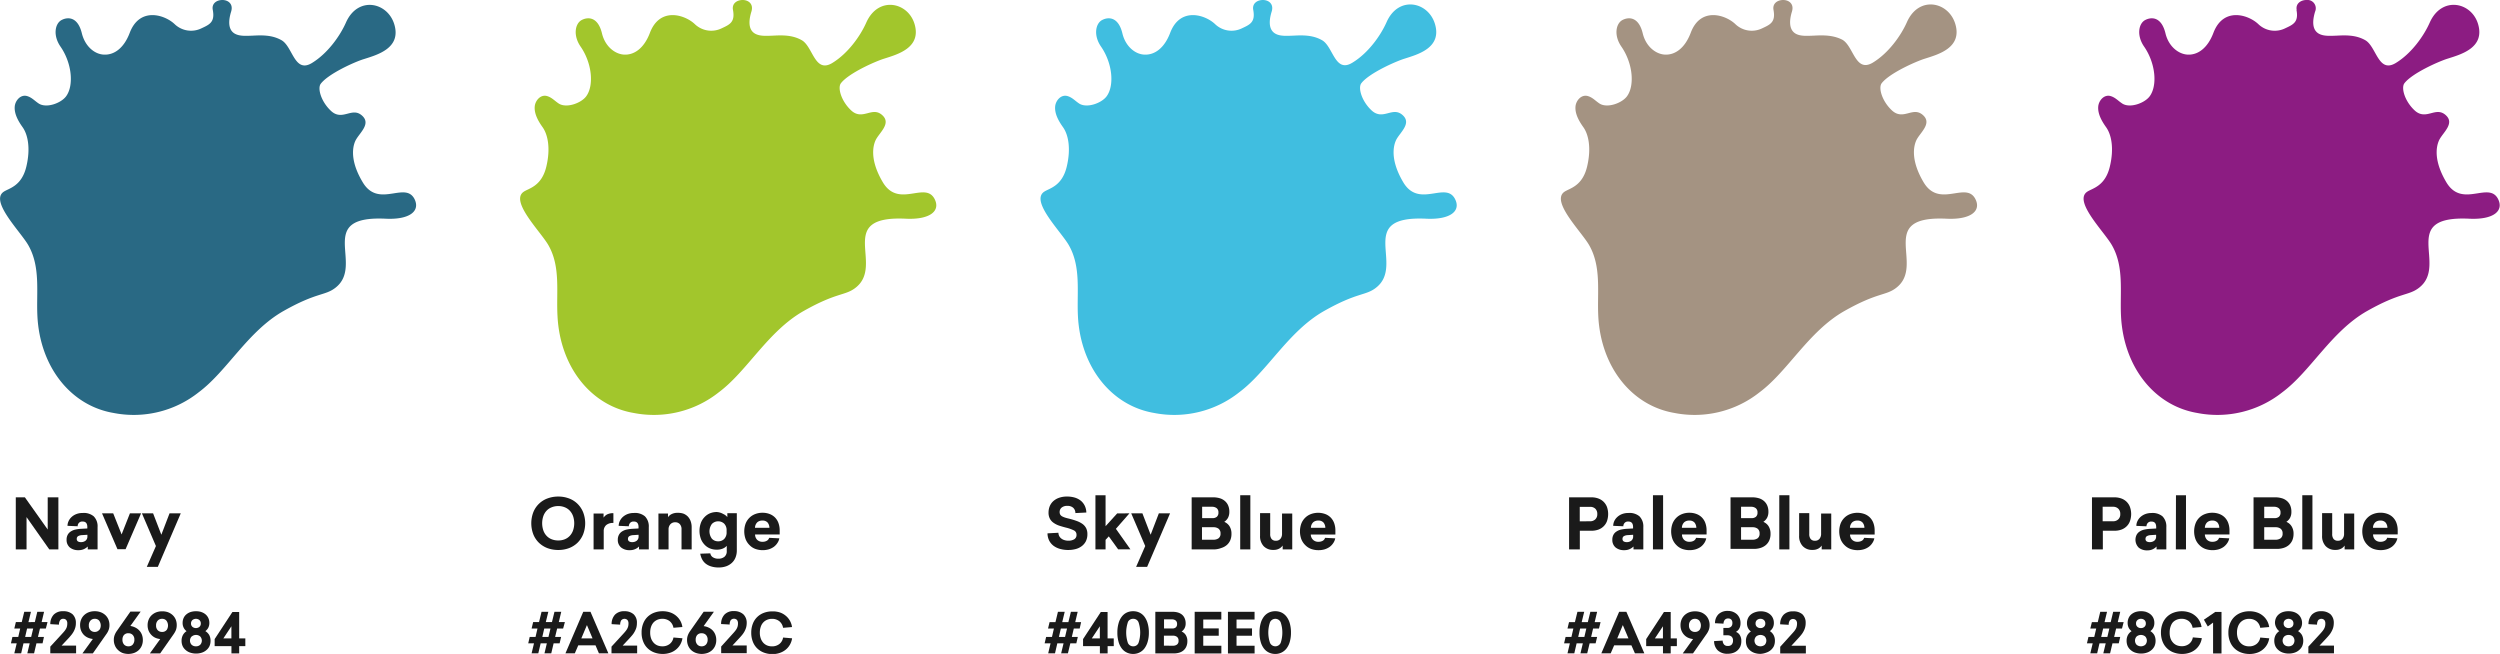
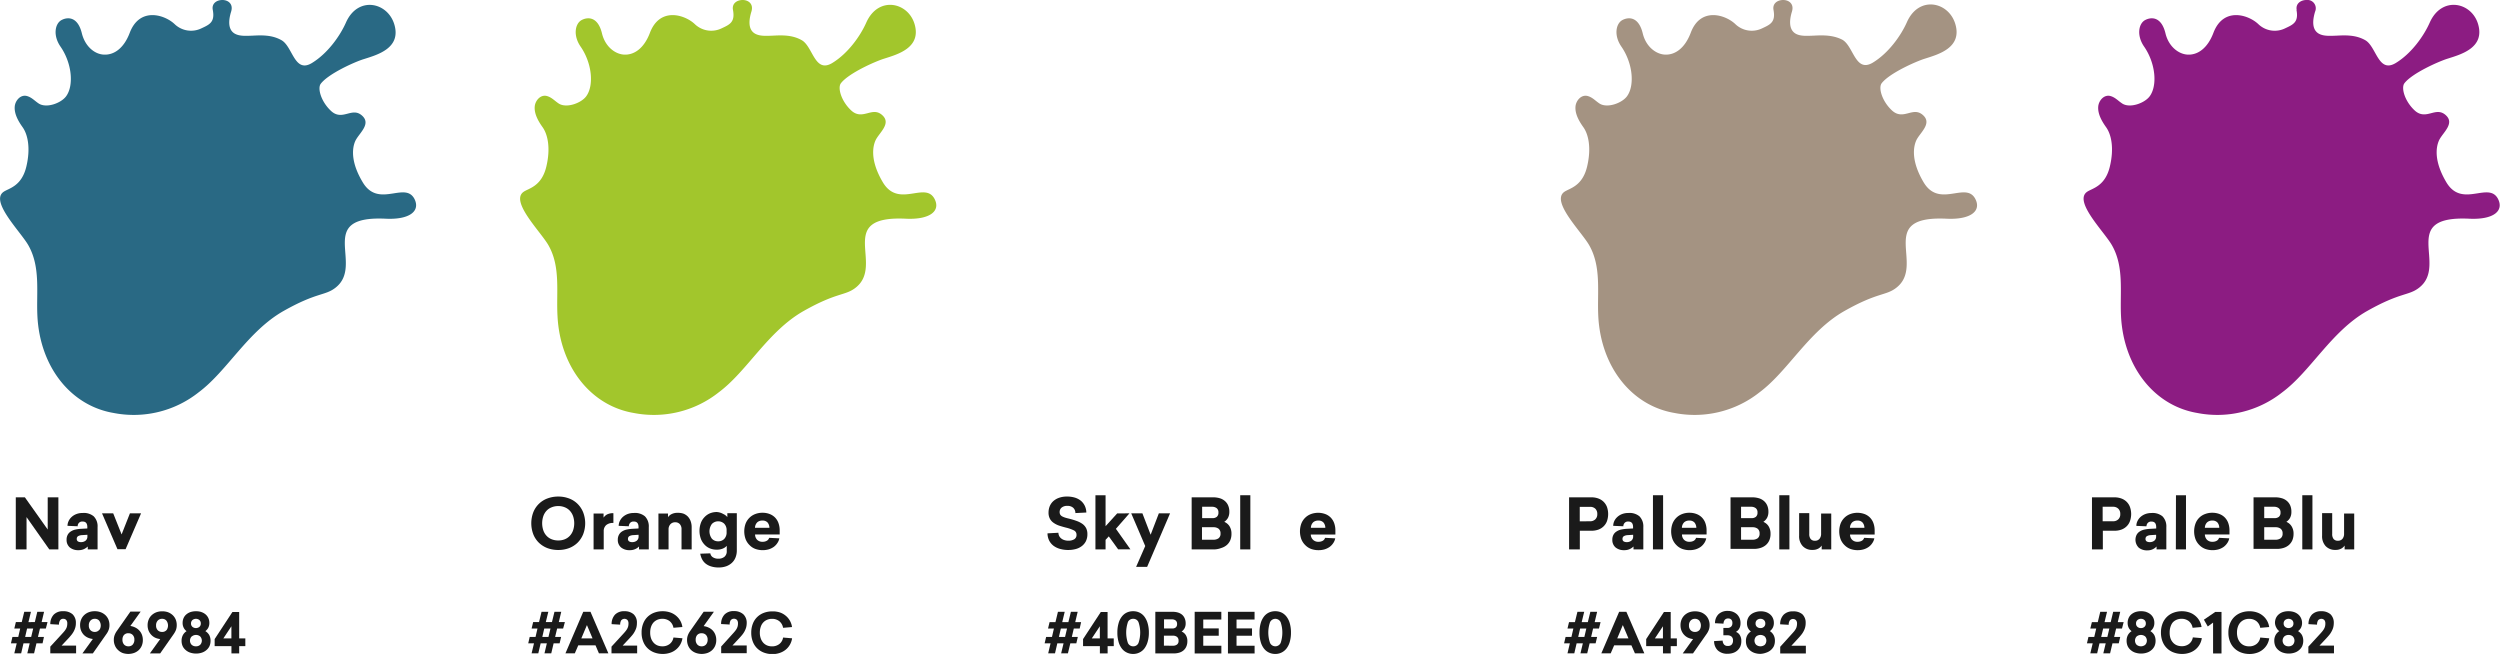
<svg xmlns="http://www.w3.org/2000/svg" viewBox="0 0 646.16 169.02">
  <title>Cuttlefish - Colours</title>
  <g id="Layer_2" data-name="Layer 2">
    <g id="Layer_1-2" data-name="Layer 1">
      <path d="M6.86,133.65V142H4.08V128.54H6.43l5.9,8.32v-8.32h2.76V142H12.74Z" style="fill:#1a1a1a" />
      <path d="M24.22,133.45a3.64,3.64,0,0,1,1,2.78V142H22.68v-.75a3.36,3.36,0,0,1-1,.68,3.28,3.28,0,0,1-1.39.27,3.37,3.37,0,0,1-2.24-.7,2.51,2.51,0,0,1-.84-2,2.58,2.58,0,0,1,.3-1.3,2.31,2.31,0,0,1,.82-.85,3.57,3.57,0,0,1,1.18-.48,9,9,0,0,1,1.41-.19l1.65-.09v-.36c0-.95-.4-1.43-1.2-1.43a1.17,1.17,0,0,0-1,.38,1.31,1.31,0,0,0-.3.84l-2.62-.11a2.84,2.84,0,0,1,.27-1.2,3.31,3.31,0,0,1,.77-1.07,3.83,3.83,0,0,1,1.22-.76,4.28,4.28,0,0,1,1.61-.29A4,4,0,0,1,24.22,133.45Zm-4,5.11a.78.78,0,0,0-.38.72.73.73,0,0,0,.31.66,1.49,1.49,0,0,0,.77.18,1.84,1.84,0,0,0,1.19-.37,1.35,1.35,0,0,0,.48-1.13v-.4l-1.4.09A2.33,2.33,0,0,0,20.22,138.56Z" style="fill:#1a1a1a" />
      <path d="M26.37,132.68h2.89l2.17,5.45,2.15-5.45h2.88l-4,9.27h-2.1Z" style="fill:#1a1a1a" />
-       <path d="M40.3,141.13l-3.62-8.45h2.89l2.13,5.53,2.12-5.53h2.9l-5.93,13.84H37.94Z" style="fill:#1a1a1a" />
      <path d="M147.07,128.83a6.2,6.2,0,0,1,2.2,1.39,6.5,6.5,0,0,1,1.45,2.18,7.93,7.93,0,0,1,0,5.7,6.6,6.6,0,0,1-1.45,2.18,6.49,6.49,0,0,1-2.2,1.39,7.8,7.8,0,0,1-2.78.48,7.94,7.94,0,0,1-2.79-.48,6.54,6.54,0,0,1-2.21-1.39,6.31,6.31,0,0,1-1.45-2.18,8.07,8.07,0,0,1,0-5.7,6.24,6.24,0,0,1,3.66-3.57,7.94,7.94,0,0,1,2.79-.49A7.8,7.8,0,0,1,147.07,128.83Zm-4.46,2.28a3.54,3.54,0,0,0-1.32.87,4,4,0,0,0-.85,1.4,5.77,5.77,0,0,0,0,3.73,3.87,3.87,0,0,0,.85,1.4,3.56,3.56,0,0,0,1.32.88,4.56,4.56,0,0,0,1.68.3,4.47,4.47,0,0,0,1.67-.3,3.65,3.65,0,0,0,1.3-.88,4,4,0,0,0,.85-1.4,5.77,5.77,0,0,0,0-3.73,4.11,4.11,0,0,0-.85-1.4,3.63,3.63,0,0,0-1.3-.87,4.28,4.28,0,0,0-1.67-.31A4.37,4.37,0,0,0,142.61,131.11Z" style="fill:#1a1a1a" />
      <path d="M156.7,135.7a2,2,0,0,0-.66,1.56V142h-2.62v-9.27H156v1.06a2.67,2.67,0,0,1,.88-.81,3.4,3.4,0,0,1,1.66-.34v2.53A2.66,2.66,0,0,0,156.7,135.7Z" style="fill:#1a1a1a" />
      <path d="M166.69,133.45a3.68,3.68,0,0,1,1,2.78V142h-2.53v-.75a3.18,3.18,0,0,1-1,.68,3.28,3.28,0,0,1-1.39.27,3.37,3.37,0,0,1-2.24-.7,2.49,2.49,0,0,1-.85-2,2.58,2.58,0,0,1,.31-1.3,2.28,2.28,0,0,1,.81-.85,3.63,3.63,0,0,1,1.19-.48,9.08,9.08,0,0,1,1.4-.19l1.65-.09v-.36c0-.95-.4-1.43-1.2-1.43a1.16,1.16,0,0,0-1,.38,1.27,1.27,0,0,0-.31.84l-2.62-.11a2.84,2.84,0,0,1,.27-1.2,3.47,3.47,0,0,1,.77-1.07,4.07,4.07,0,0,1,1.22-.76,4.37,4.37,0,0,1,1.62-.29A4,4,0,0,1,166.69,133.45Zm-4,5.11a.78.78,0,0,0-.38.72.71.71,0,0,0,.31.66,1.49,1.49,0,0,0,.77.18,1.86,1.86,0,0,0,1.19-.37,1.34,1.34,0,0,0,.47-1.13v-.4l-1.39.09A2.33,2.33,0,0,0,162.69,138.56Z" style="fill:#1a1a1a" />
      <path d="M176.62,132.75a3.26,3.26,0,0,1,1.14.74,3.48,3.48,0,0,1,.74,1.19,4.49,4.49,0,0,1,.27,1.61V142h-2.62v-5.16a1.9,1.9,0,0,0-.44-1.37,1.53,1.53,0,0,0-1.19-.48,1.61,1.61,0,0,0-1.25.51,1.94,1.94,0,0,0-.47,1.36V142h-2.62v-9.27h2.48v.95a2.28,2.28,0,0,1,.92-.8,3.29,3.29,0,0,1,1.57-.33A4.27,4.27,0,0,1,176.62,132.75Z" style="fill:#1a1a1a" />
      <path d="M186.92,132.84a2.78,2.78,0,0,1,1.07.81v-1h2.45v9.61a4.8,4.8,0,0,1-.33,1.82,3.76,3.76,0,0,1-.94,1.39,4.35,4.35,0,0,1-1.47.89,5.6,5.6,0,0,1-1.94.31,6.19,6.19,0,0,1-1.92-.26,4.27,4.27,0,0,1-1.43-.72,3.53,3.53,0,0,1-.94-1.13,5,5,0,0,1-.48-1.45l2.6-.09a1.47,1.47,0,0,0,.64,1,2.5,2.5,0,0,0,1.44.38,2.38,2.38,0,0,0,1.57-.49,1.83,1.83,0,0,0,.6-1.5v-1.33a2.83,2.83,0,0,1-1,.7,4,4,0,0,1-1.57.29,4.63,4.63,0,0,1-1.81-.34,3.94,3.94,0,0,1-1.4-1,4.41,4.41,0,0,1-.93-1.52,6.1,6.1,0,0,1,0-4,4.32,4.32,0,0,1,.93-1.52,4.21,4.21,0,0,1,1.4-1,4.64,4.64,0,0,1,1.81-.35A3.83,3.83,0,0,1,186.92,132.84ZM184,135.42a3.21,3.21,0,0,0,0,3.82,2.15,2.15,0,0,0,1.62.67,2.11,2.11,0,0,0,1.57-.62,2.38,2.38,0,0,0,.61-1.75v-.43a2.39,2.39,0,0,0-.61-1.75,2.28,2.28,0,0,0-3.19.06Z" style="fill:#1a1a1a" />
      <path d="M195.7,139.52a1.86,1.86,0,0,0,1.39.51,2.09,2.09,0,0,0,1.12-.27,1.26,1.26,0,0,0,.59-.75l2.63.13a3.14,3.14,0,0,1-.5,1.21,3.85,3.85,0,0,1-.94,1,4.56,4.56,0,0,1-1.29.63,5.7,5.7,0,0,1-3.48-.11,4.07,4.07,0,0,1-1.51-1,4.33,4.33,0,0,1-1-1.53,5.95,5.95,0,0,1,0-4,4.38,4.38,0,0,1,1-1.52,4.23,4.23,0,0,1,1.48-.95,5.1,5.1,0,0,1,1.9-.34,5,5,0,0,1,1.82.32,3.92,3.92,0,0,1,1.4.9,4,4,0,0,1,.9,1.46,5.54,5.54,0,0,1,.31,1.93v1h-6.36A1.94,1.94,0,0,0,195.7,139.52Zm0-4.49a2,2,0,0,0-.56,1.38h3.73a2.18,2.18,0,0,0-.48-1.36,1.69,1.69,0,0,0-1.33-.5A1.9,1.9,0,0,0,195.72,135Z" style="fill:#1a1a1a" />
      <path d="M277.83,128.62a4.69,4.69,0,0,1,1.55.82,3.93,3.93,0,0,1,1,1.3,4.31,4.31,0,0,1,.4,1.73l-2.83.14a1.81,1.81,0,0,0-.56-1.36,2.15,2.15,0,0,0-1.52-.5,2.18,2.18,0,0,0-1.48.45,1.45,1.45,0,0,0-.51,1.16,1.29,1.29,0,0,0,.15.64,1.36,1.36,0,0,0,.47.45,4.59,4.59,0,0,0,.81.34c.32.1.72.2,1.19.31.68.18,1.3.37,1.86.58a6.17,6.17,0,0,1,1.45.76,3.16,3.16,0,0,1,.92,1.08,3.38,3.38,0,0,1,.32,1.52,4,4,0,0,1-.39,1.85,3.67,3.67,0,0,1-1.07,1.27,4.48,4.48,0,0,1-1.57.75,7.33,7.33,0,0,1-1.9.24,7.59,7.59,0,0,1-2.14-.28,5.07,5.07,0,0,1-1.7-.82,4,4,0,0,1-1.12-1.36,4.3,4.3,0,0,1-.42-1.84l2.82-.15a2,2,0,0,0,.21.85,2,2,0,0,0,.54.64,2.38,2.38,0,0,0,.81.41,3.22,3.22,0,0,0,1,.15,2.94,2.94,0,0,0,1.53-.36,1.28,1.28,0,0,0,.59-1.18,1.2,1.2,0,0,0-.71-1.14,9.88,9.88,0,0,0-2.05-.71c-.61-.16-1.18-.32-1.72-.5a5.55,5.55,0,0,1-1.4-.7,3,3,0,0,1-1-1.09,3.29,3.29,0,0,1-.35-1.62,4.37,4.37,0,0,1,.29-1.57,3.76,3.76,0,0,1,.89-1.31,4.38,4.38,0,0,1,1.49-.89,5.85,5.85,0,0,1,2.1-.34A6.88,6.88,0,0,1,277.83,128.62Z" style="fill:#1a1a1a" />
      <path d="M291.92,132.68l-3.5,4,3.75,5.3H289l-2.42-3.35-.83.9V142h-2.62V128h2.62v8l3-3.3Z" style="fill:#1a1a1a" />
      <path d="M296,141.13l-3.62-8.45h2.89l2.13,5.53,2.12-5.53h2.9l-5.93,13.84h-2.85Z" style="fill:#1a1a1a" />
      <path d="M315.24,128.77a3.5,3.5,0,0,1,1.31.69,3.17,3.17,0,0,1,.87,1.16,4,4,0,0,1,.32,1.65,3.25,3.25,0,0,1-.37,1.61,3.12,3.12,0,0,1-.94,1,2.94,2.94,0,0,1,1.32,1.08,3.55,3.55,0,0,1,.54,2,4.09,4.09,0,0,1-.32,1.7,3.43,3.43,0,0,1-.9,1.22,3.85,3.85,0,0,1-1.37.74A5.69,5.69,0,0,1,314,142h-6V128.54h5.61A5.93,5.93,0,0,1,315.24,128.77Zm-1.86,5.15a1.7,1.7,0,0,0,1.12-.34,1.36,1.36,0,0,0,.42-1.11,1.33,1.33,0,0,0-.46-1.13,1.94,1.94,0,0,0-1.22-.36h-2.53v2.94Zm.25,5.58a2.24,2.24,0,0,0,1.32-.37,1.43,1.43,0,0,0,.51-1.23,1.48,1.48,0,0,0-.51-1.25,2.11,2.11,0,0,0-1.28-.38h-3v3.23Z" style="fill:#1a1a1a" />
      <path d="M320.55,128h2.62V142h-2.62Z" style="fill:#1a1a1a" />
-       <path d="M331.51,141a2.4,2.4,0,0,1-.85.78,3,3,0,0,1-1.56.35,3.29,3.29,0,0,1-2.52-1,3.75,3.75,0,0,1-.9-2.67v-5.83h2.62V138a2,2,0,0,0,.36,1.31,1.35,1.35,0,0,0,1.13.45,1.42,1.42,0,0,0,1.16-.5,2,2,0,0,0,.41-1.29v-5.24H334V142h-2.47Z" style="fill:#1a1a1a" />
      <path d="M339.38,139.52a1.87,1.87,0,0,0,1.4.51,2.14,2.14,0,0,0,1.12-.27,1.28,1.28,0,0,0,.58-.75l2.63.13a3.14,3.14,0,0,1-.5,1.21,3.85,3.85,0,0,1-.94,1,4.56,4.56,0,0,1-1.29.63,5.44,5.44,0,0,1-1.53.22,5.54,5.54,0,0,1-2-.33,4.15,4.15,0,0,1-1.51-1,4.33,4.33,0,0,1-1-1.53,5.95,5.95,0,0,1,0-4,4.38,4.38,0,0,1,1-1.52,4.27,4.27,0,0,1,1.49-.95,5.41,5.41,0,0,1,3.72,0,3.88,3.88,0,0,1,1.39.9,4,4,0,0,1,.9,1.46,5.54,5.54,0,0,1,.31,1.93v1h-6.36A1.94,1.94,0,0,0,339.38,139.52Zm0-4.49a2,2,0,0,0-.56,1.38h3.73a2.13,2.13,0,0,0-.48-1.36,1.68,1.68,0,0,0-1.33-.5A1.91,1.91,0,0,0,339.4,135Z" style="fill:#1a1a1a" />
      <path d="M413.08,128.83a3.76,3.76,0,0,1,1.37.84,3.83,3.83,0,0,1,.89,1.35,5.65,5.65,0,0,1,0,3.69,3.66,3.66,0,0,1-.89,1.35,3.76,3.76,0,0,1-1.37.84,5.18,5.18,0,0,1-1.75.28h-3V142h-2.78V128.54h5.81A5.18,5.18,0,0,1,413.08,128.83Zm-2.11,5.9a1.91,1.91,0,0,0,1.34-.48,1.77,1.77,0,0,0,.53-1.39,1.82,1.82,0,0,0-.53-1.4A1.91,1.91,0,0,0,411,131h-2.69v3.75Z" style="fill:#1a1a1a" />
      <path d="M423.74,133.45a3.68,3.68,0,0,1,1,2.78V142H422.2v-.75a3.36,3.36,0,0,1-1,.68,3.28,3.28,0,0,1-1.39.27,3.37,3.37,0,0,1-2.24-.7,2.51,2.51,0,0,1-.84-2,2.58,2.58,0,0,1,.3-1.3,2.23,2.23,0,0,1,.82-.85,3.57,3.57,0,0,1,1.18-.48,9,9,0,0,1,1.41-.19l1.65-.09v-.36c0-.95-.4-1.43-1.21-1.43a1.16,1.16,0,0,0-1,.38,1.32,1.32,0,0,0-.31.84l-2.61-.11a3,3,0,0,1,.26-1.2,3.34,3.34,0,0,1,.78-1.07,3.89,3.89,0,0,1,1.21-.76,4.37,4.37,0,0,1,1.62-.29A4,4,0,0,1,423.74,133.45Zm-4,5.11a.78.78,0,0,0-.38.72.71.71,0,0,0,.31.66,1.49,1.49,0,0,0,.77.18,1.86,1.86,0,0,0,1.19-.37,1.35,1.35,0,0,0,.48-1.13v-.4l-1.4.09A2.33,2.33,0,0,0,419.74,138.56Z" style="fill:#1a1a1a" />
      <path d="M427.23,128h2.62V142h-2.62Z" style="fill:#1a1a1a" />
      <path d="M435.27,139.52a1.86,1.86,0,0,0,1.39.51,2.15,2.15,0,0,0,1.13-.27,1.28,1.28,0,0,0,.58-.75l2.63.13a3.14,3.14,0,0,1-.5,1.21,3.85,3.85,0,0,1-.94,1,4.56,4.56,0,0,1-1.29.63,5.7,5.7,0,0,1-3.48-.11,4.07,4.07,0,0,1-1.51-1,4.33,4.33,0,0,1-1-1.53,5.95,5.95,0,0,1,0-4,4.38,4.38,0,0,1,1-1.52,4.23,4.23,0,0,1,1.48-.95,5.1,5.1,0,0,1,1.9-.34,5,5,0,0,1,1.82.32,3.92,3.92,0,0,1,1.4.9,4,4,0,0,1,.9,1.46,5.54,5.54,0,0,1,.31,1.93v1h-6.36A1.94,1.94,0,0,0,435.27,139.52Zm0-4.49a2,2,0,0,0-.56,1.38h3.73a2.18,2.18,0,0,0-.48-1.36,1.69,1.69,0,0,0-1.33-.5A1.9,1.9,0,0,0,435.29,135Z" style="fill:#1a1a1a" />
      <path d="M454.57,128.77a3.5,3.5,0,0,1,1.31.69,3.17,3.17,0,0,1,.87,1.16,4,4,0,0,1,.32,1.65,3.25,3.25,0,0,1-.37,1.61,3,3,0,0,1-.94,1,2.94,2.94,0,0,1,1.32,1.08,3.55,3.55,0,0,1,.54,2,4.09,4.09,0,0,1-.32,1.7,3.32,3.32,0,0,1-.9,1.22,3.85,3.85,0,0,1-1.37.74,5.69,5.69,0,0,1-1.75.25h-6V128.54h5.61A5.93,5.93,0,0,1,454.57,128.77Zm-1.86,5.15a1.7,1.7,0,0,0,1.12-.34,1.36,1.36,0,0,0,.42-1.11,1.33,1.33,0,0,0-.46-1.13,1.94,1.94,0,0,0-1.22-.36H450v2.94Zm.25,5.58a2.24,2.24,0,0,0,1.32-.37,1.43,1.43,0,0,0,.51-1.23,1.48,1.48,0,0,0-.51-1.25,2.11,2.11,0,0,0-1.28-.38h-3v3.23Z" style="fill:#1a1a1a" />
      <path d="M459.88,128h2.62V142h-2.62Z" style="fill:#1a1a1a" />
      <path d="M470.84,141a2.4,2.4,0,0,1-.85.78,3,3,0,0,1-1.56.35,3.25,3.25,0,0,1-2.51-1,3.71,3.71,0,0,1-.91-2.67v-5.83h2.62V138a2,2,0,0,0,.36,1.31,1.35,1.35,0,0,0,1.13.45,1.42,1.42,0,0,0,1.16-.5,2,2,0,0,0,.41-1.29v-5.24h2.62V142h-2.47Z" style="fill:#1a1a1a" />
      <path d="M478.71,139.52a1.87,1.87,0,0,0,1.4.51,2.14,2.14,0,0,0,1.12-.27,1.28,1.28,0,0,0,.58-.75l2.64.13a3.32,3.32,0,0,1-.51,1.21,3.85,3.85,0,0,1-.94,1,4.43,4.43,0,0,1-1.29.63,5.44,5.44,0,0,1-1.53.22,5.54,5.54,0,0,1-1.95-.33,4.15,4.15,0,0,1-1.51-1,4.33,4.33,0,0,1-1-1.53,5.95,5.95,0,0,1,0-4,4.38,4.38,0,0,1,1-1.52,4.27,4.27,0,0,1,1.49-.95,5.41,5.41,0,0,1,3.72,0,3.88,3.88,0,0,1,1.39.9,4,4,0,0,1,.9,1.46,5.54,5.54,0,0,1,.31,1.93v1h-6.36A1.94,1.94,0,0,0,478.71,139.52Zm0-4.49a2,2,0,0,0-.56,1.38h3.73a2.07,2.07,0,0,0-.48-1.36,1.68,1.68,0,0,0-1.33-.5A1.93,1.93,0,0,0,478.73,135Z" style="fill:#1a1a1a" />
      <path d="M11.85,162.45H10.33l-.52,2.17h1.55L11,166.28H9.42l-.61,2.58H7.06l.61-2.58H6.07l-.6,2.58H3.7l.62-2.58H2.83l.38-1.66H4.72l.5-2.17H3.7l.4-1.66H5.62l.65-2.66H8l-.65,2.66H9l.64-2.66h1.75l-.63,2.66h1.52Zm-3.79,2.17.52-2.17H7l-.5,2.17Z" style="fill:#1a1a1a" />
      <path d="M18.75,158.76a3,3,0,0,1,.86,2.27,4.22,4.22,0,0,1-.16,1.21,5,5,0,0,1-.42,1,5.83,5.83,0,0,1-.62.91c-.23.29-.48.56-.72.83l-1.77,1.88h3.75v2H13v-1.73l3-3.26q.39-.42.66-.75a4.48,4.48,0,0,0,.43-.64,2.29,2.29,0,0,0,.23-.63,3.14,3.14,0,0,0,.07-.72,1.29,1.29,0,0,0-.26-.87.94.94,0,0,0-.75-.32.93.93,0,0,0-.86.4,2,2,0,0,0-.28,1.11L13,161.32a3.53,3.53,0,0,1,.89-2.46,3.19,3.19,0,0,1,2.41-.88A3.5,3.5,0,0,1,18.75,158.76Z" style="fill:#1a1a1a" />
      <path d="M26,158.23a3.76,3.76,0,0,1,1.21.73,3.41,3.41,0,0,1,.8,1.13,3.77,3.77,0,0,1,.28,1.49,3.41,3.41,0,0,1-.21,1.23,4.49,4.49,0,0,1-.58,1.07l-3.5,5H21.3L24,165.15a4.15,4.15,0,0,1-1.33-.36,3.46,3.46,0,0,1-1.05-.75,3.71,3.71,0,0,1-.68-1.09,3.83,3.83,0,0,1-.24-1.37,3.6,3.6,0,0,1,.29-1.49,3.25,3.25,0,0,1,.79-1.13,3.67,3.67,0,0,1,1.19-.73,4.25,4.25,0,0,1,1.5-.25A4.31,4.31,0,0,1,26,158.23Zm-.26,4.52a2.11,2.11,0,0,0-.12-2.35,1.42,1.42,0,0,0-1.11-.46,1.44,1.44,0,0,0-1.12.46,1.74,1.74,0,0,0-.43,1.25,1.69,1.69,0,0,0,.43,1.24,1.5,1.5,0,0,0,1.12.44A1.44,1.44,0,0,0,25.69,162.75Z" style="fill:#1a1a1a" />
      <path d="M35,162.21a3.46,3.46,0,0,1,1,.75,3.3,3.3,0,0,1,.68,1.09,3.79,3.79,0,0,1,.24,1.37,3.72,3.72,0,0,1-.28,1.48,3.47,3.47,0,0,1-.79,1.14,3.68,3.68,0,0,1-1.19.72,4.51,4.51,0,0,1-3,0A3.57,3.57,0,0,1,30.5,168a3.2,3.2,0,0,1-.79-1.14,3.56,3.56,0,0,1-.29-1.48,3.37,3.37,0,0,1,.21-1.23,4.73,4.73,0,0,1,.58-1.08l3.5-5h2.65l-2.67,3.72A4.15,4.15,0,0,1,35,162.21Zm-.7,4.39a1.76,1.76,0,0,0,.43-1.25,1.67,1.67,0,0,0-.43-1.24,1.49,1.49,0,0,0-1.11-.44,1.44,1.44,0,0,0-1.24.57,1.87,1.87,0,0,0-.3,1.11,1.8,1.8,0,0,0,.42,1.25,1.48,1.48,0,0,0,1.12.45A1.46,1.46,0,0,0,34.32,166.6Z" style="fill:#1a1a1a" />
      <path d="M43.4,158.23a3.82,3.82,0,0,1,1.2.73,3.27,3.27,0,0,1,.8,1.13,3.77,3.77,0,0,1,.28,1.49,3.65,3.65,0,0,1-.2,1.23,5.34,5.34,0,0,1-.58,1.07l-3.5,5H38.74l2.67-3.71a4.15,4.15,0,0,1-1.33-.36,3.42,3.42,0,0,1-1-.75,3.54,3.54,0,0,1-.69-1.09,3.83,3.83,0,0,1-.24-1.37,3.77,3.77,0,0,1,.29-1.49,3.25,3.25,0,0,1,.79-1.13,3.67,3.67,0,0,1,1.19-.73,4.29,4.29,0,0,1,1.5-.25A4.41,4.41,0,0,1,43.4,158.23Zm-.27,4.52A2.11,2.11,0,0,0,43,160.4a1.42,1.42,0,0,0-1.11-.46,1.46,1.46,0,0,0-1.12.46,1.74,1.74,0,0,0-.43,1.25,1.69,1.69,0,0,0,.43,1.24,1.51,1.51,0,0,0,1.12.44A1.44,1.44,0,0,0,43.13,162.75Z" style="fill:#1a1a1a" />
      <path d="M52,158.18a3.29,3.29,0,0,1,1.11.6,2.75,2.75,0,0,1,.73.95,2.92,2.92,0,0,1,.27,1.27,2.71,2.71,0,0,1-.28,1.25,2.46,2.46,0,0,1-.76.87,2.93,2.93,0,0,1,1,1,3.15,3.15,0,0,1,.35,1.51,3.37,3.37,0,0,1-.29,1.4,3,3,0,0,1-.79,1,3.4,3.4,0,0,1-1.18.66,4.69,4.69,0,0,1-1.48.23,4.75,4.75,0,0,1-1.49-.23,3.4,3.4,0,0,1-1.18-.66,3,3,0,0,1-.79-1,3.37,3.37,0,0,1-.29-1.4,3.08,3.08,0,0,1,.35-1.5,2.85,2.85,0,0,1,.94-1,2.44,2.44,0,0,1-.74-.88A2.66,2.66,0,0,1,47.2,161a3.07,3.07,0,0,1,.26-1.27,2.63,2.63,0,0,1,.73-.95,3.29,3.29,0,0,1,1.09-.6,4.86,4.86,0,0,1,2.76,0Zm-2.45,6.31a1.55,1.55,0,0,0,0,2.18,1.58,1.58,0,0,0,1.09.38,1.56,1.56,0,0,0,1.09-.38,1.57,1.57,0,0,0,0-2.18,1.61,1.61,0,0,0-1.09-.38A1.63,1.63,0,0,0,49.59,164.49Zm.19-4.23a1.14,1.14,0,0,0-.37.9,1.1,1.1,0,0,0,.37.86,1.43,1.43,0,0,0,1.8,0,1.09,1.09,0,0,0,.36-.86,1.13,1.13,0,0,0-.36-.9,1.43,1.43,0,0,0-1.8,0Z" style="fill:#1a1a1a" />
      <path d="M63.41,167H61.82v1.88h-2V167H55.48v-1.82l4.59-7h1.75V165h1.59Zm-3.6-5.13L57.73,165h2.08Z" style="fill:#1a1a1a" />
      <path d="M145.55,162.45H144l-.52,2.17h1.55l-.39,1.66h-1.55l-.61,2.58h-1.75l.61-2.58h-1.6l-.61,2.58H137.4l.62-2.58h-1.49l.38-1.66h1.51l.5-2.17H137.4l.4-1.66h1.52l.65-2.66h1.75l-.65,2.66h1.59l.65-2.66h1.75l-.63,2.66H146Zm-3.79,2.17.52-2.17h-1.61l-.5,2.17Z" style="fill:#1a1a1a" />
      <path d="M153.92,166.8h-4.46l-.89,2.06h-2.42l4.6-10.73h1.87l4.62,10.73H154.8Zm-2.22-5.24L150.25,165h2.9Z" style="fill:#1a1a1a" />
      <path d="M163.76,158.76a2.92,2.92,0,0,1,.86,2.27,4.61,4.61,0,0,1-.15,1.21,5.05,5.05,0,0,1-.43,1,5.16,5.16,0,0,1-.61.91c-.24.29-.48.56-.73.83l-1.76,1.88h3.74v2h-6.63v-1.73l3-3.26c.26-.28.48-.53.65-.75a3.77,3.77,0,0,0,.43-.64,2.71,2.71,0,0,0,.24-.63,3.14,3.14,0,0,0,.07-.72,1.35,1.35,0,0,0-.26-.87,1.1,1.1,0,0,0-1.62.08,2.11,2.11,0,0,0-.27,1.11l-2.21-.13a3.53,3.53,0,0,1,.88-2.46,3.21,3.21,0,0,1,2.42-.88A3.47,3.47,0,0,1,163.76,158.76Z" style="fill:#1a1a1a" />
      <path d="M173.12,158.26a4.75,4.75,0,0,1,2.66,2.1,4.52,4.52,0,0,1,.59,1.7l-2.31.2a2.79,2.79,0,0,0-1-1.73,3,3,0,0,0-1.87-.59,3.19,3.19,0,0,0-1.29.25,3,3,0,0,0-1,.71,3.3,3.3,0,0,0-.63,1.12,4.56,4.56,0,0,0-.22,1.48,4.47,4.47,0,0,0,.24,1.53,3.39,3.39,0,0,0,.67,1.11,2.76,2.76,0,0,0,1,.69,3.32,3.32,0,0,0,1.23.22,3,3,0,0,0,1.87-.58,2.66,2.66,0,0,0,1-1.7l2.33.2a4.85,4.85,0,0,1-.61,1.7,4.69,4.69,0,0,1-2.65,2.07,5.81,5.81,0,0,1-1.84.28,6.2,6.2,0,0,1-2.18-.38,5,5,0,0,1-1.73-1.09,4.79,4.79,0,0,1-1.14-1.74,6,6,0,0,1-.41-2.31,6.09,6.09,0,0,1,.41-2.33,4.79,4.79,0,0,1,1.14-1.74,5,5,0,0,1,1.73-1.08,6.1,6.1,0,0,1,2.17-.37A5.86,5.86,0,0,1,173.12,158.26Z" style="fill:#1a1a1a" />
      <path d="M183.16,162.21a3.35,3.35,0,0,1,1.05.75,3.3,3.3,0,0,1,.68,1.09,3.79,3.79,0,0,1,.24,1.37,3.72,3.72,0,0,1-.28,1.48,3.33,3.33,0,0,1-.79,1.14,3.58,3.58,0,0,1-1.19.72,4.51,4.51,0,0,1-3,0,3.67,3.67,0,0,1-1.21-.72,3.33,3.33,0,0,1-.79-1.14,3.72,3.72,0,0,1-.29-1.48,3.37,3.37,0,0,1,.21-1.23,4.73,4.73,0,0,1,.58-1.08l3.5-5h2.65l-2.66,3.72A4.09,4.09,0,0,1,183.16,162.21Zm-.69,4.39a1.81,1.81,0,0,0,.43-1.25,1.71,1.71,0,0,0-.43-1.24,1.51,1.51,0,0,0-1.12-.44,1.44,1.44,0,0,0-1.24.57,1.87,1.87,0,0,0-.3,1.11,1.76,1.76,0,0,0,.43,1.25,1.45,1.45,0,0,0,1.11.45A1.48,1.48,0,0,0,182.47,166.6Z" style="fill:#1a1a1a" />
      <path d="M192.11,158.76A3,3,0,0,1,193,161a4.6,4.6,0,0,1-.16,1.21,5.65,5.65,0,0,1-.42,1,5.83,5.83,0,0,1-.62.91c-.24.29-.48.56-.73.83l-1.76,1.88H193v2H186.4v-1.73l2.95-3.26c.26-.28.48-.53.65-.75a3.77,3.77,0,0,0,.43-.64,2.71,2.71,0,0,0,.24-.63,3.14,3.14,0,0,0,.07-.72,1.35,1.35,0,0,0-.26-.87,1.1,1.1,0,0,0-1.62.08,2.11,2.11,0,0,0-.27,1.11l-2.21-.13a3.53,3.53,0,0,1,.89-2.46,3.17,3.17,0,0,1,2.41-.88A3.51,3.51,0,0,1,192.11,158.76Z" style="fill:#1a1a1a" />
      <path d="M201.46,158.26a4.68,4.68,0,0,1,1.53.81,4.59,4.59,0,0,1,1.72,3l-2.31.2a2.79,2.79,0,0,0-1-1.73,2.94,2.94,0,0,0-1.87-.59,3.11,3.11,0,0,0-1.28.25,2.85,2.85,0,0,0-1,.71,3,3,0,0,0-.63,1.12,4.55,4.55,0,0,0-.23,1.48,4.23,4.23,0,0,0,.25,1.53,3.21,3.21,0,0,0,.66,1.11,2.85,2.85,0,0,0,1,.69,3.32,3.32,0,0,0,1.23.22,3,3,0,0,0,1.87-.58,2.62,2.62,0,0,0,1-1.7l2.33.2a4.65,4.65,0,0,1-1.73,3,5,5,0,0,1-1.53.8,5.75,5.75,0,0,1-1.83.28,6.16,6.16,0,0,1-2.18-.38,5,5,0,0,1-1.74-1.09,4.79,4.79,0,0,1-1.14-1.74,6.22,6.22,0,0,1-.41-2.31,6.29,6.29,0,0,1,.41-2.33,4.79,4.79,0,0,1,1.14-1.74,5,5,0,0,1,1.73-1.08,6.1,6.1,0,0,1,2.17-.37A5.86,5.86,0,0,1,201.46,158.26Z" style="fill:#1a1a1a" />
      <path d="M279.06,162.45h-1.52l-.51,2.17h1.55l-.39,1.66h-1.55l-.62,2.58h-1.75l.62-2.58h-1.61l-.6,2.58h-1.76l.61-2.58H270l.39-1.66h1.51l.5-2.17h-1.52l.4-1.66h1.52l.64-2.66h1.75l-.64,2.66h1.59l.65-2.66h1.75l-.63,2.66h1.52Zm-3.78,2.17.51-2.17h-1.6l-.5,2.17Z" style="fill:#1a1a1a" />
      <path d="M287.87,167h-1.59v1.88h-2V167h-4.35v-1.82l4.59-7h1.75V165h1.59Zm-3.6-5.13L282.19,165h2.08Z" style="fill:#1a1a1a" />
      <path d="M294.51,158.33a3.56,3.56,0,0,1,1.29,1.07,5.26,5.26,0,0,1,.83,1.73,8.15,8.15,0,0,1,.31,2.37,8,8,0,0,1-.31,2.36,5.26,5.26,0,0,1-.83,1.73,3.53,3.53,0,0,1-1.29,1.06,3.58,3.58,0,0,1-1.63.37,3.65,3.65,0,0,1-1.66-.37,3.53,3.53,0,0,1-1.29-1.06,4.89,4.89,0,0,1-.83-1.73,8.4,8.4,0,0,1-.3-2.36,8.53,8.53,0,0,1,.3-2.37,4.89,4.89,0,0,1,.83-1.73,3.56,3.56,0,0,1,1.29-1.07,3.77,3.77,0,0,1,1.66-.35A3.7,3.7,0,0,1,294.51,158.33Zm-3,2.51a8.41,8.41,0,0,0,0,5.31,1.46,1.46,0,0,0,1.39.9,1.42,1.42,0,0,0,1.37-.9,8.41,8.41,0,0,0,0-5.31,1.42,1.42,0,0,0-1.37-.9A1.46,1.46,0,0,0,291.49,160.84Z" style="fill:#1a1a1a" />
      <path d="M304.44,158.31a3.05,3.05,0,0,1,1.06.55,2.53,2.53,0,0,1,.69.94,3.14,3.14,0,0,1,.26,1.32,2.56,2.56,0,0,1-.3,1.29,2.47,2.47,0,0,1-.75.82,2.33,2.33,0,0,1,1.05.86,2.85,2.85,0,0,1,.44,1.65,3.35,3.35,0,0,1-.26,1.35,2.72,2.72,0,0,1-.72,1,3,3,0,0,1-1.09.59,4.47,4.47,0,0,1-1.4.2h-4.81V158.13h4.49A4.67,4.67,0,0,1,304.44,158.31ZM303,162.44a1.36,1.36,0,0,0,.9-.28,1.08,1.08,0,0,0,.33-.89,1.06,1.06,0,0,0-.37-.9,1.55,1.55,0,0,0-1-.29h-2v2.36Zm.2,4.46a1.72,1.72,0,0,0,1-.3,1.1,1.1,0,0,0,.41-1,1.16,1.16,0,0,0-.41-1,1.67,1.67,0,0,0-1-.3h-2.37v2.58Z" style="fill:#1a1a1a" />
      <path d="M311,162.41H315v1.91H311v2.58h4.68v2h-6.9V158.13h6.89v2H311Z" style="fill:#1a1a1a" />
      <path d="M319.6,162.41h4v1.91h-4v2.58h4.67v2h-6.89V158.13h6.88v2H319.6Z" style="fill:#1a1a1a" />
      <path d="M331.25,158.33a3.62,3.62,0,0,1,1.28,1.07,5.08,5.08,0,0,1,.84,1.73,8.53,8.53,0,0,1,.3,2.37,8.4,8.4,0,0,1-.3,2.36,5.08,5.08,0,0,1-.84,1.73,3.59,3.59,0,0,1-2.92,1.43,3.71,3.71,0,0,1-1.66-.37,3.53,3.53,0,0,1-1.29-1.06,5.07,5.07,0,0,1-.83-1.73,8.42,8.42,0,0,1-.29-2.36,8.55,8.55,0,0,1,.29-2.37,5.07,5.07,0,0,1,.83-1.73,3.56,3.56,0,0,1,1.29-1.07,3.83,3.83,0,0,1,1.66-.35A3.74,3.74,0,0,1,331.25,158.33Zm-3,2.51a8.23,8.23,0,0,0,0,5.31,1.51,1.51,0,0,0,2.76,0,8.41,8.41,0,0,0,0-5.31,1.51,1.51,0,0,0-2.76,0Z" style="fill:#1a1a1a" />
      <path d="M413.28,162.45h-1.52l-.51,2.17h1.55l-.39,1.66h-1.55l-.62,2.58h-1.75l.62-2.58H407.5l-.6,2.58h-1.76l.61-2.58h-1.49l.39-1.66h1.51l.5-2.17h-1.52l.4-1.66h1.52l.65-2.66h1.75l-.65,2.66h1.59l.65-2.66h1.75l-.63,2.66h1.52Zm-3.78,2.17.51-2.17h-1.6l-.5,2.17Z" style="fill:#1a1a1a" />
      <path d="M421.66,166.8H417.2l-.89,2.06h-2.42l4.6-10.73h1.87L425,168.86h-2.43Zm-2.22-5.24L418,165h2.9Z" style="fill:#1a1a1a" />
      <path d="M433.41,167h-1.59v1.88h-2V167h-4.34v-1.82l4.59-7h1.75V165h1.59Zm-3.6-5.13L427.73,165h2.08Z" style="fill:#1a1a1a" />
      <path d="M439.58,158.23a3.76,3.76,0,0,1,1.21.73,3.25,3.25,0,0,1,.79,1.13,3.6,3.6,0,0,1,.29,1.49,3.41,3.41,0,0,1-.21,1.23,4.88,4.88,0,0,1-.58,1.07l-3.5,5h-2.65l2.67-3.71a4.15,4.15,0,0,1-1.33-.36,3.35,3.35,0,0,1-1-.75,3.51,3.51,0,0,1-.68-1.09,3.83,3.83,0,0,1-.24-1.37,3.77,3.77,0,0,1,.28-1.49,3.53,3.53,0,0,1,.79-1.13,3.77,3.77,0,0,1,1.19-.73,4.69,4.69,0,0,1,3,0Zm-.26,4.52a2.11,2.11,0,0,0-.12-2.35,1.46,1.46,0,0,0-1.12-.46,1.43,1.43,0,0,0-1.11.46,1.74,1.74,0,0,0-.43,1.25,1.69,1.69,0,0,0,.43,1.24,1.49,1.49,0,0,0,1.11.44A1.45,1.45,0,0,0,439.32,162.75Z" style="fill:#1a1a1a" />
      <path d="M449,158.83a3.09,3.09,0,0,1,.86,2.29,2.68,2.68,0,0,1-.1.78,2.3,2.3,0,0,1-.25.6,2.13,2.13,0,0,1-.37.47,4.06,4.06,0,0,1-.46.36,1.94,1.94,0,0,1,1,.82,2.8,2.8,0,0,1,.39,1.53,3.64,3.64,0,0,1-.25,1.4,3.27,3.27,0,0,1-.72,1,3.09,3.09,0,0,1-1.11.66,4.27,4.27,0,0,1-1.42.23,3.56,3.56,0,0,1-2.6-.88,3.35,3.35,0,0,1-.94-2.39l2.21-.13a1.71,1.71,0,0,0,.35,1,1.19,1.19,0,0,0,1,.38,1.24,1.24,0,0,0,1-.36,1.53,1.53,0,0,0,.33-1.06,1.25,1.25,0,0,0-.39-1,1.57,1.57,0,0,0-1-.33h-1.1v-1.9h1.07a1.3,1.3,0,0,0,.91-.32,1.19,1.19,0,0,0,.35-.92,1.27,1.27,0,0,0-.28-.91,1.09,1.09,0,0,0-.82-.3,1.11,1.11,0,0,0-.85.34,1.53,1.53,0,0,0-.34,1l-2.2-.11a3.22,3.22,0,0,1,.9-2.33,3.4,3.4,0,0,1,2.49-.85A3.37,3.37,0,0,1,449,158.83Z" style="fill:#1a1a1a" />
      <path d="M456.38,158.18a3.34,3.34,0,0,1,1.1.6,2.63,2.63,0,0,1,.73.95,2.92,2.92,0,0,1,.27,1.27,2.59,2.59,0,0,1-.28,1.25,2.53,2.53,0,0,1-.75.87,2.91,2.91,0,0,1,.95,1,3,3,0,0,1,.35,1.51,3.37,3.37,0,0,1-.28,1.4,3.3,3.3,0,0,1-.79,1,3.45,3.45,0,0,1-1.19.66A4.69,4.69,0,0,1,455,169a4.75,4.75,0,0,1-1.49-.23,3.5,3.5,0,0,1-1.18-.66,3.16,3.16,0,0,1-.79-1,3.37,3.37,0,0,1-.28-1.4,3.08,3.08,0,0,1,.34-1.5,2.88,2.88,0,0,1,.95-1,2.37,2.37,0,0,1-.75-.88,2.78,2.78,0,0,1-.27-1.26,2.92,2.92,0,0,1,.26-1.27,2.61,2.61,0,0,1,.72-.95,3.34,3.34,0,0,1,1.1-.6A4.34,4.34,0,0,1,455,158,4.43,4.43,0,0,1,456.38,158.18Zm-2.46,6.31a1.55,1.55,0,0,0,0,2.18,1.77,1.77,0,0,0,2.19,0,1.6,1.6,0,0,0,0-2.18,1.77,1.77,0,0,0-2.19,0Zm.19-4.23a1.13,1.13,0,0,0-.36.9,1.09,1.09,0,0,0,.36.86,1.36,1.36,0,0,0,.9.32,1.32,1.32,0,0,0,.9-.32,1.09,1.09,0,0,0,.36-.86,1.13,1.13,0,0,0-.36-.9,1.32,1.32,0,0,0-.9-.32A1.36,1.36,0,0,0,454.11,160.26Z" style="fill:#1a1a1a" />
      <path d="M465.84,158.76a3,3,0,0,1,.86,2.27,4.22,4.22,0,0,1-.16,1.21,4.53,4.53,0,0,1-.42,1,5.21,5.21,0,0,1-.62.91c-.23.29-.47.56-.72.83L463,166.9h3.75v2h-6.63v-1.73l2.95-3.26q.39-.42.66-.75a4.48,4.48,0,0,0,.43-.64,2.29,2.29,0,0,0,.23-.63,3.11,3.11,0,0,0,.08-.72,1.29,1.29,0,0,0-.27-.87,1.08,1.08,0,0,0-1.61.08,2,2,0,0,0-.28,1.11l-2.2-.13a3.48,3.48,0,0,1,.88-2.46,3.19,3.19,0,0,1,2.41-.88A3.48,3.48,0,0,1,465.84,158.76Z" style="fill:#1a1a1a" />
      <path d="M55,2.57c.58,3.12-.8,3.76-2.87,4.72a6.13,6.13,0,0,1-7-1.06c-2.54-2.41-9-4.53-11.59,2.23-1.57,4.17-4.21,5.82-6.75,5.65C24.46,14,22,12,21.16,8.63c-1-4.16-3.46-4.36-5.21-3.47s-2.3,4-.33,6.86c3,4.32,3.51,10.12,1.45,12.89C15.76,26.67,12,28.05,10,26.75c-1.11-.74-1.76-1.55-3-1.92-1.67-.47-3,1.12-3.18,2.58-.22,1.94.89,3.88,2,5.44,1.38,1.91,2.11,5.47,1,10.16-1.2,5.16-4.55,5.65-5.86,6.55C-2.68,52,5.26,59.8,7.3,63.35,10.54,69,9.35,75.54,9.67,81.73c.67,13.13,8.64,23.12,19.66,25a27,27,0,0,0,22-5.32c7.38-5.49,12.66-15.73,21.9-21,8.68-4.91,10.73-3.93,13.42-6,7.78-5.92-5.54-18.76,13.07-17.88,6.19.29,9-2,7.38-5.15-1.13-2.1-3.16-1.74-5.42-1.39-2.72.42-5.78.84-8-3C89.9,40.63,91.5,36.91,92.07,36c1.09-1.84,3.77-4.05,1.55-6.08-1.3-1.2-2.54-.86-3.82-.53s-2.72.7-4.24-.72c-2.59-2.41-3.53-5.83-2.67-7C84.82,19.08,91.67,16,94,15.29c3.41-1.09,9.79-2.78,7.91-9-1.73-5.76-9.42-7.41-12.5-.45-1.55,3.5-4.75,8-8.83,10.47C76.08,19,75.66,12,72.74,10.38,70.29,9,67.67,9.1,65.36,9.21c-1.79.08-3.38.16-4.56-.45C58.54,7.6,59.29,4.47,59.74,3c.62-2-.8-3-2.26-3S54.66.89,55,2.57" style="fill:#296984" />
      <path d="M189.45,2.57c.58,3.12-.8,3.76-2.87,4.72a6.13,6.13,0,0,1-7-1.06c-2.54-2.41-9-4.53-11.59,2.23-1.57,4.17-4.21,5.82-6.75,5.65-2.35-.16-4.85-2.14-5.65-5.48-1-4.16-3.46-4.36-5.21-3.47s-2.3,4-.33,6.86c3,4.32,3.51,10.12,1.45,12.89-1.31,1.76-5.11,3.14-7.1,1.84-1.11-.74-1.76-1.55-3-1.92-1.67-.47-3,1.12-3.18,2.58-.22,1.94.89,3.88,2,5.44,1.38,1.91,2.11,5.47,1,10.16-1.2,5.16-4.55,5.65-5.86,6.55-3.61,2.46,4.33,10.24,6.37,13.79,3.24,5.63,2,12.19,2.37,18.38.67,13.13,8.64,23.12,19.66,25a27,27,0,0,0,22-5.32c7.38-5.49,12.66-15.73,21.9-21,8.68-4.91,10.73-3.93,13.42-6,7.78-5.92-5.54-18.76,13.07-17.88,6.19.29,9.05-2,7.38-5.15-1.13-2.1-3.16-1.74-5.42-1.39-2.72.42-5.78.84-8-3-3.77-6.44-2.17-10.16-1.6-11.12,1.09-1.84,3.77-4.05,1.55-6.08-1.3-1.2-2.54-.86-3.82-.53s-2.72.7-4.24-.72c-2.59-2.41-3.53-5.83-2.67-7,1.93-2.57,8.78-5.62,11.13-6.36,3.41-1.09,9.79-2.78,7.91-9C234.67.53,227-1.12,223.9,5.84c-1.55,3.5-4.75,8-8.83,10.47-4.52,2.68-4.94-4.28-7.86-5.93-2.45-1.38-5.07-1.28-7.38-1.17-1.79.08-3.38.16-4.56-.45C193,7.6,193.76,4.47,194.21,3c.62-2-.8-3-2.26-3s-2.82.89-2.5,2.57" style="fill:#a2c62c" />
-       <path d="M323.92,2.57c.58,3.12-.8,3.76-2.87,4.72a6.13,6.13,0,0,1-7-1.06c-2.53-2.41-9-4.53-11.59,2.23-1.57,4.17-4.21,5.82-6.75,5.65C293.4,14,290.9,12,290.1,8.63c-1-4.16-3.46-4.36-5.21-3.47s-2.3,4-.33,6.86c3,4.32,3.51,10.12,1.45,12.89-1.31,1.76-5.11,3.14-7.1,1.84-1.11-.74-1.76-1.55-3-1.92-1.67-.47-3,1.12-3.18,2.58-.22,1.94.89,3.88,2,5.44,1.38,1.91,2.11,5.47,1,10.16-1.2,5.16-4.55,5.65-5.86,6.55-3.61,2.46,4.33,10.24,6.37,13.79,3.24,5.63,2.05,12.19,2.37,18.38.67,13.13,8.64,23.12,19.66,25a27,27,0,0,0,22-5.32c7.38-5.49,12.66-15.73,21.91-21,8.67-4.91,10.72-3.93,13.41-6,7.78-5.92-5.54-18.76,13.07-17.88,6.19.29,9.05-2,7.38-5.15-1.13-2.1-3.16-1.74-5.42-1.39-2.72.42-5.78.84-8-3-3.77-6.44-2.17-10.16-1.6-11.12,1.09-1.84,3.77-4.05,1.55-6.08-1.3-1.2-2.54-.86-3.82-.53s-2.71.7-4.24-.72c-2.59-2.41-3.53-5.83-2.67-7,1.93-2.57,8.78-5.62,11.13-6.36,3.41-1.09,9.79-2.78,7.91-9-1.73-5.76-9.42-7.41-12.5-.45-1.55,3.5-4.75,8-8.83,10.47C345,19,344.6,12,341.68,10.38,339.23,9,336.61,9.1,334.3,9.21c-1.79.08-3.38.16-4.55-.45-2.27-1.16-1.52-4.29-1.07-5.76.62-2-.8-3-2.26-3s-2.82.89-2.5,2.57" style="fill:#40bee0" />
      <path d="M458.39,2.57c.58,3.12-.8,3.76-2.87,4.72a6.13,6.13,0,0,1-7-1.06C446,3.82,439.53,1.7,437,8.46c-1.58,4.17-4.22,5.82-6.76,5.65-2.35-.16-4.85-2.14-5.65-5.48-1-4.16-3.46-4.36-5.21-3.47s-2.3,4-.33,6.86c3,4.32,3.51,10.12,1.45,12.89-1.31,1.76-5.11,3.14-7.1,1.84-1.11-.74-1.75-1.55-3-1.92-1.67-.47-3,1.12-3.18,2.58-.22,1.94.89,3.88,2,5.44,1.38,1.91,2.11,5.47,1,10.16-1.2,5.16-4.55,5.65-5.86,6.55-3.61,2.46,4.33,10.24,6.37,13.79,3.24,5.63,2.05,12.19,2.37,18.38.67,13.13,8.64,23.12,19.66,25a27,27,0,0,0,22-5.32c7.38-5.49,12.66-15.73,21.91-21,8.67-4.91,10.72-3.93,13.41-6,7.78-5.92-5.54-18.76,13.07-17.88,6.19.29,9.05-2,7.38-5.15-1.13-2.1-3.16-1.74-5.42-1.39-2.72.42-5.78.84-8-3-3.77-6.44-2.17-10.16-1.6-11.12,1.09-1.84,3.77-4.05,1.55-6.08-1.3-1.2-2.54-.86-3.82-.53s-2.71.7-4.24-.72c-2.59-2.41-3.53-5.83-2.67-7,1.93-2.57,8.78-5.62,11.13-6.36,3.41-1.09,9.79-2.78,7.91-9-1.73-5.76-9.42-7.41-12.5-.45-1.55,3.5-4.75,8-8.83,10.47-4.52,2.68-4.94-4.28-7.86-5.93C473.7,9,471.08,9.1,468.77,9.21c-1.79.08-3.38.16-4.55-.45C462,7.6,462.7,4.47,463.15,3c.62-2-.8-3-2.26-3s-2.82.89-2.5,2.57" style="fill:#a49382" />
      <path d="M548.26,128.83a3.76,3.76,0,0,1,1.37.84,3.68,3.68,0,0,1,.88,1.35,5.48,5.48,0,0,1,0,3.69,3.52,3.52,0,0,1-.88,1.35,3.76,3.76,0,0,1-1.37.84,5.22,5.22,0,0,1-1.75.28h-3V142H540.7V128.54h5.81A5.22,5.22,0,0,1,548.26,128.83Zm-2.11,5.9a1.89,1.89,0,0,0,1.33-.48,1.74,1.74,0,0,0,.53-1.39,1.79,1.79,0,0,0-.53-1.4,1.89,1.89,0,0,0-1.33-.48h-2.69v3.75Z" style="fill:#1a1a1a" />
      <path d="M558.92,133.45a3.68,3.68,0,0,1,1,2.78V142h-2.53v-.75a3.12,3.12,0,0,1-2.36,1,3.36,3.36,0,0,1-2.24-.7,2.88,2.88,0,0,1-.54-3.34,2.28,2.28,0,0,1,.81-.85,3.63,3.63,0,0,1,1.19-.48,8.75,8.75,0,0,1,1.4-.19l1.65-.09v-.36c0-.95-.4-1.43-1.2-1.43a1.16,1.16,0,0,0-1,.38,1.27,1.27,0,0,0-.31.84l-2.62-.11a2.84,2.84,0,0,1,.27-1.2,3.47,3.47,0,0,1,.77-1.07,4,4,0,0,1,1.22-.76,4.37,4.37,0,0,1,1.62-.29A4,4,0,0,1,558.92,133.45Zm-4,5.11a.78.78,0,0,0-.38.72.71.71,0,0,0,.31.66,1.49,1.49,0,0,0,.77.18,1.88,1.88,0,0,0,1.19-.37,1.34,1.34,0,0,0,.47-1.13v-.4l-1.4.09A2.33,2.33,0,0,0,554.92,138.56Z" style="fill:#1a1a1a" />
      <path d="M562.41,128H565V142h-2.62Z" style="fill:#1a1a1a" />
      <path d="M570.44,139.52a1.88,1.88,0,0,0,1.4.51,2.09,2.09,0,0,0,1.12-.27,1.25,1.25,0,0,0,.58-.75l2.64.13a3.14,3.14,0,0,1-.5,1.21,4,4,0,0,1-.94,1,4.56,4.56,0,0,1-1.29.63,5.7,5.7,0,0,1-3.48-.11,4.19,4.19,0,0,1-1.52-1,4.31,4.31,0,0,1-1-1.53,5.95,5.95,0,0,1,0-4,4.13,4.13,0,0,1,2.46-2.47,5.06,5.06,0,0,1,1.9-.34,5,5,0,0,1,1.82.32,3.92,3.92,0,0,1,1.4.9,4,4,0,0,1,.9,1.46,5.54,5.54,0,0,1,.31,1.93v1h-6.36A2,2,0,0,0,570.44,139.52Zm0-4.49a2,2,0,0,0-.56,1.38h3.72a2.12,2.12,0,0,0-.47-1.36,1.7,1.7,0,0,0-1.34-.5A1.89,1.89,0,0,0,570.47,135Z" style="fill:#1a1a1a" />
      <path d="M589.74,128.77a3.47,3.47,0,0,1,1.32.69,3.17,3.17,0,0,1,.87,1.16,4,4,0,0,1,.31,1.65,3.25,3.25,0,0,1-.36,1.61,3.12,3.12,0,0,1-.94,1,2.87,2.87,0,0,1,1.31,1.08,3.47,3.47,0,0,1,.55,2,4.26,4.26,0,0,1-.32,1.7,3.56,3.56,0,0,1-.9,1.22,3.85,3.85,0,0,1-1.37.74,5.69,5.69,0,0,1-1.75.25h-6V128.54h5.61A5.81,5.81,0,0,1,589.74,128.77Zm-1.85,5.15a1.72,1.72,0,0,0,1.12-.34,1.36,1.36,0,0,0,.42-1.11,1.33,1.33,0,0,0-.47-1.13,1.92,1.92,0,0,0-1.22-.36h-2.52v2.94Zm.25,5.58a2.24,2.24,0,0,0,1.32-.37,1.43,1.43,0,0,0,.51-1.23,1.48,1.48,0,0,0-.51-1.25,2.12,2.12,0,0,0-1.29-.38h-2.95v3.23Z" style="fill:#1a1a1a" />
      <path d="M595.06,128h2.62V142h-2.62Z" style="fill:#1a1a1a" />
      <path d="M606,141a2.45,2.45,0,0,1-.84.78,3,3,0,0,1-1.56.35,3.29,3.29,0,0,1-2.52-1,3.75,3.75,0,0,1-.9-2.67v-5.83h2.61V138a2,2,0,0,0,.36,1.31,1.36,1.36,0,0,0,1.13.45,1.45,1.45,0,0,0,1.17-.5,2,2,0,0,0,.41-1.29v-5.24h2.62V142H606Z" style="fill:#1a1a1a" />
-       <path d="M613.89,139.52a1.86,1.86,0,0,0,1.39.51,2.09,2.09,0,0,0,1.12-.27A1.26,1.26,0,0,0,617,139l2.63.13a3.14,3.14,0,0,1-.5,1.21,3.85,3.85,0,0,1-.94,1,4.56,4.56,0,0,1-1.29.63,5.7,5.7,0,0,1-3.48-.11,4.07,4.07,0,0,1-1.51-1,4.33,4.33,0,0,1-1-1.53,5.95,5.95,0,0,1,0-4,4.38,4.38,0,0,1,1-1.52,4.23,4.23,0,0,1,1.48-.95,5.1,5.1,0,0,1,1.9-.34,5,5,0,0,1,1.82.32,3.92,3.92,0,0,1,1.4.9,4,4,0,0,1,.9,1.46,5.54,5.54,0,0,1,.31,1.93v1h-6.36A1.94,1.94,0,0,0,613.89,139.52Zm0-4.49a2,2,0,0,0-.56,1.38h3.73a2.18,2.18,0,0,0-.48-1.36,1.69,1.69,0,0,0-1.33-.5A1.9,1.9,0,0,0,613.91,135Z" style="fill:#1a1a1a" />
      <path d="M548.46,162.45h-1.52l-.51,2.17H548l-.38,1.66H546l-.62,2.58h-1.75l.62-2.58h-1.61l-.6,2.58h-1.77l.62-2.58h-1.49l.39-1.66h1.5l.51-2.17h-1.53l.41-1.66h1.52l.64-2.66h1.75l-.64,2.66h1.59l.64-2.66H548l-.63,2.66h1.52Zm-3.78,2.17.51-2.17h-1.6l-.51,2.17Z" style="fill:#1a1a1a" />
      <path d="M554.72,158.18a3.29,3.29,0,0,1,1.11.6,2.75,2.75,0,0,1,.73.95,2.92,2.92,0,0,1,.26,1.27,2.59,2.59,0,0,1-.28,1.25,2.34,2.34,0,0,1-.75.87,3,3,0,0,1,1,1,3.15,3.15,0,0,1,.35,1.51,3.37,3.37,0,0,1-.29,1.4,3,3,0,0,1-.79,1,3.4,3.4,0,0,1-1.18.66,4.75,4.75,0,0,1-1.49.23,4.69,4.69,0,0,1-1.48-.23,3.32,3.32,0,0,1-1.18-.66,3,3,0,0,1-.79-1,3.37,3.37,0,0,1-.29-1.4,3.08,3.08,0,0,1,.34-1.5,2.88,2.88,0,0,1,.95-1,2.47,2.47,0,0,1-.75-.88,2.78,2.78,0,0,1-.27-1.26,3.07,3.07,0,0,1,.26-1.27,2.61,2.61,0,0,1,.72-.95,3.44,3.44,0,0,1,1.1-.6,4.86,4.86,0,0,1,2.76,0Zm-2.46,6.31a1.57,1.57,0,0,0,0,2.18,1.77,1.77,0,0,0,2.19,0,1.57,1.57,0,0,0,0-2.18,1.77,1.77,0,0,0-2.19,0Zm.2-4.23a1.11,1.11,0,0,0-.37.9,1.06,1.06,0,0,0,.37.86,1.31,1.31,0,0,0,.89.32,1.33,1.33,0,0,0,.91-.32,1.09,1.09,0,0,0,.36-.86,1.13,1.13,0,0,0-.36-.9,1.33,1.33,0,0,0-.91-.32A1.31,1.31,0,0,0,552.46,160.26Z" style="fill:#1a1a1a" />
      <path d="M565.76,158.26a4.58,4.58,0,0,1,1.53.81,4.53,4.53,0,0,1,1.13,1.29,4.71,4.71,0,0,1,.6,1.7l-2.31.2a2.8,2.8,0,0,0-1-1.73,2.94,2.94,0,0,0-1.87-.59,3.14,3.14,0,0,0-1.28.25,2.85,2.85,0,0,0-1,.71A3.3,3.3,0,0,0,561,162a4.56,4.56,0,0,0-.22,1.48A4.47,4.47,0,0,0,561,165a3.08,3.08,0,0,0,.67,1.11,2.73,2.73,0,0,0,1,.69,3.41,3.41,0,0,0,1.24.22,3,3,0,0,0,1.86-.58,2.67,2.67,0,0,0,1-1.7l2.32.2a4.65,4.65,0,0,1-1.73,3,4.84,4.84,0,0,1-1.53.8,5.75,5.75,0,0,1-1.83.28,6.16,6.16,0,0,1-2.18-.38,4.83,4.83,0,0,1-2.88-2.83,6.22,6.22,0,0,1-.41-2.31,6.29,6.29,0,0,1,.41-2.33,4.8,4.8,0,0,1,2.87-2.82,6.14,6.14,0,0,1,2.17-.37A5.81,5.81,0,0,1,565.76,158.26Z" style="fill:#1a1a1a" />
      <path d="M572,160.92l-1.37,1-1-1.75,2.92-2h1.63v10.73H572Z" style="fill:#1a1a1a" />
      <path d="M583.24,158.26a4.63,4.63,0,0,1,1.54.81,4.59,4.59,0,0,1,1.72,3l-2.31.2a2.79,2.79,0,0,0-1-1.73,3,3,0,0,0-1.87-.59,3.19,3.19,0,0,0-1.29.25,3,3,0,0,0-1,.71,3.3,3.3,0,0,0-.63,1.12,4.56,4.56,0,0,0-.22,1.48,4.47,4.47,0,0,0,.24,1.53,3.39,3.39,0,0,0,.67,1.11,2.76,2.76,0,0,0,1,.69,3.32,3.32,0,0,0,1.23.22,3,3,0,0,0,1.87-.58,2.66,2.66,0,0,0,1-1.7l2.32.2a4.65,4.65,0,0,1-.6,1.7,4.69,4.69,0,0,1-2.65,2.07,5.81,5.81,0,0,1-1.84.28,6.2,6.2,0,0,1-2.18-.38,5,5,0,0,1-1.73-1.09,4.79,4.79,0,0,1-1.14-1.74,6,6,0,0,1-.41-2.31,6.09,6.09,0,0,1,.41-2.33,4.79,4.79,0,0,1,1.14-1.74,5,5,0,0,1,1.73-1.08,6.07,6.07,0,0,1,2.17-.37A5.75,5.75,0,0,1,583.24,158.26Z" style="fill:#1a1a1a" />
      <path d="M592.88,158.18a3.34,3.34,0,0,1,1.1.6,2.75,2.75,0,0,1,.73.95A2.92,2.92,0,0,1,595,161a2.71,2.71,0,0,1-.28,1.25,2.46,2.46,0,0,1-.76.87,2.93,2.93,0,0,1,1,1,3.15,3.15,0,0,1,.35,1.51,3.37,3.37,0,0,1-.29,1.4,3,3,0,0,1-.79,1,3.4,3.4,0,0,1-1.18.66,4.69,4.69,0,0,1-1.48.23,4.75,4.75,0,0,1-1.49-.23,3.4,3.4,0,0,1-1.18-.66,3,3,0,0,1-.79-1,3.37,3.37,0,0,1-.29-1.4,3.08,3.08,0,0,1,.35-1.5,2.85,2.85,0,0,1,.94-1,2.44,2.44,0,0,1-.74-.88A2.78,2.78,0,0,1,588,161a3.07,3.07,0,0,1,.26-1.27,2.75,2.75,0,0,1,.73-.95,3.29,3.29,0,0,1,1.09-.6,4.39,4.39,0,0,1,1.38-.2A4.45,4.45,0,0,1,592.88,158.18Zm-2.46,6.31a1.55,1.55,0,0,0,0,2.18,1.58,1.58,0,0,0,1.09.38,1.56,1.56,0,0,0,1.09-.38,1.57,1.57,0,0,0,0-2.18,1.61,1.61,0,0,0-1.09-.38A1.63,1.63,0,0,0,590.42,164.49Zm.19-4.23a1.14,1.14,0,0,0-.37.9,1.1,1.1,0,0,0,.37.86,1.43,1.43,0,0,0,1.8,0,1.09,1.09,0,0,0,.36-.86,1.13,1.13,0,0,0-.36-.9,1.43,1.43,0,0,0-1.8,0Z" style="fill:#1a1a1a" />
      <path d="M602.34,158.76a3,3,0,0,1,.86,2.27,4.6,4.6,0,0,1-.16,1.21,5.05,5.05,0,0,1-.43,1,5.16,5.16,0,0,1-.61.91c-.24.29-.48.56-.73.83l-1.76,1.88h3.74v2h-6.62v-1.73l3-3.26c.26-.28.48-.53.65-.75a3.77,3.77,0,0,0,.43-.64,2.71,2.71,0,0,0,.24-.63,3.14,3.14,0,0,0,.07-.72,1.35,1.35,0,0,0-.26-.87,1.1,1.1,0,0,0-1.62.08,2.11,2.11,0,0,0-.27,1.11l-2.21-.13a3.57,3.57,0,0,1,.88-2.46,3.21,3.21,0,0,1,2.42-.88A3.51,3.51,0,0,1,602.34,158.76Z" style="fill:#1a1a1a" />
      <path d="M593.56,2.57c.59,3.12-.8,3.76-2.87,4.72a6.11,6.11,0,0,1-7-1.06c-2.54-2.41-9-4.53-11.59,2.23-1.57,4.17-4.21,5.82-6.75,5.65-2.35-.16-4.85-2.14-5.65-5.48-1-4.16-3.46-4.36-5.21-3.47s-2.3,4-.33,6.86c3,4.32,3.51,10.12,1.44,12.89-1.31,1.76-5.11,3.14-7.09,1.84-1.12-.74-1.76-1.55-3-1.92-1.67-.47-3,1.12-3.18,2.58-.22,1.94.89,3.88,2,5.44,1.39,1.91,2.12,5.47,1,10.16-1.2,5.16-4.55,5.65-5.87,6.55-3.6,2.46,4.34,10.24,6.38,13.79,3.24,5.63,2.05,12.19,2.37,18.38.67,13.13,8.64,23.12,19.66,25a27,27,0,0,0,22-5.32c7.38-5.49,12.65-15.73,21.9-21,8.68-4.91,10.72-3.93,13.42-6,7.78-5.92-5.54-18.76,13.07-17.88,6.19.29,9-2,7.37-5.15-1.12-2.1-3.15-1.74-5.41-1.39-2.72.42-5.78.84-8-3-3.78-6.44-2.17-10.16-1.6-11.12,1.08-1.84,3.77-4.05,1.55-6.08-1.3-1.2-2.54-.86-3.82-.53s-2.72.7-4.25-.72c-2.59-2.41-3.52-5.83-2.66-7,1.93-2.57,8.78-5.62,11.12-6.36,3.42-1.09,9.8-2.78,7.92-9C638.78.53,631.1-1.12,628,5.84c-1.55,3.5-4.74,8-8.82,10.47-4.52,2.68-4.94-4.28-7.86-5.93C608.88,9,606.26,9.1,604,9.21c-1.79.08-3.38.16-4.56-.45-2.26-1.16-1.51-4.29-1.07-5.76a2.16,2.16,0,0,0-2.25-3c-1.39,0-2.82.89-2.51,2.57" style="fill:#8c1c82" />
    </g>
  </g>
</svg>